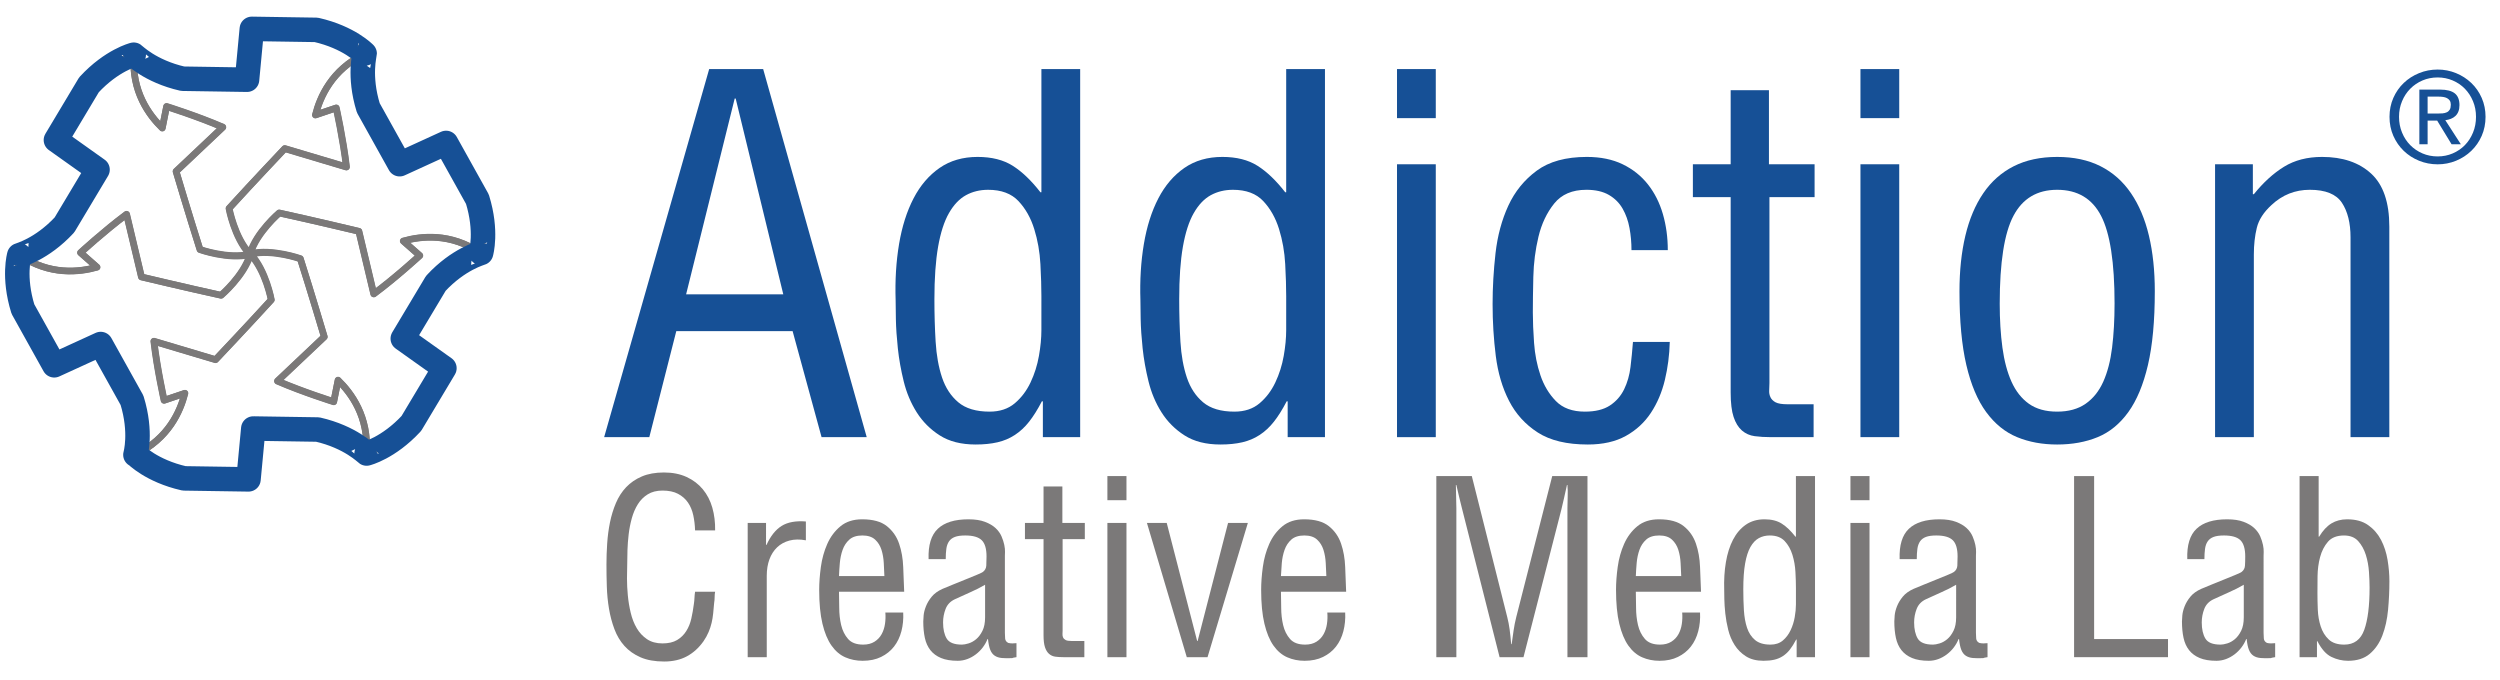
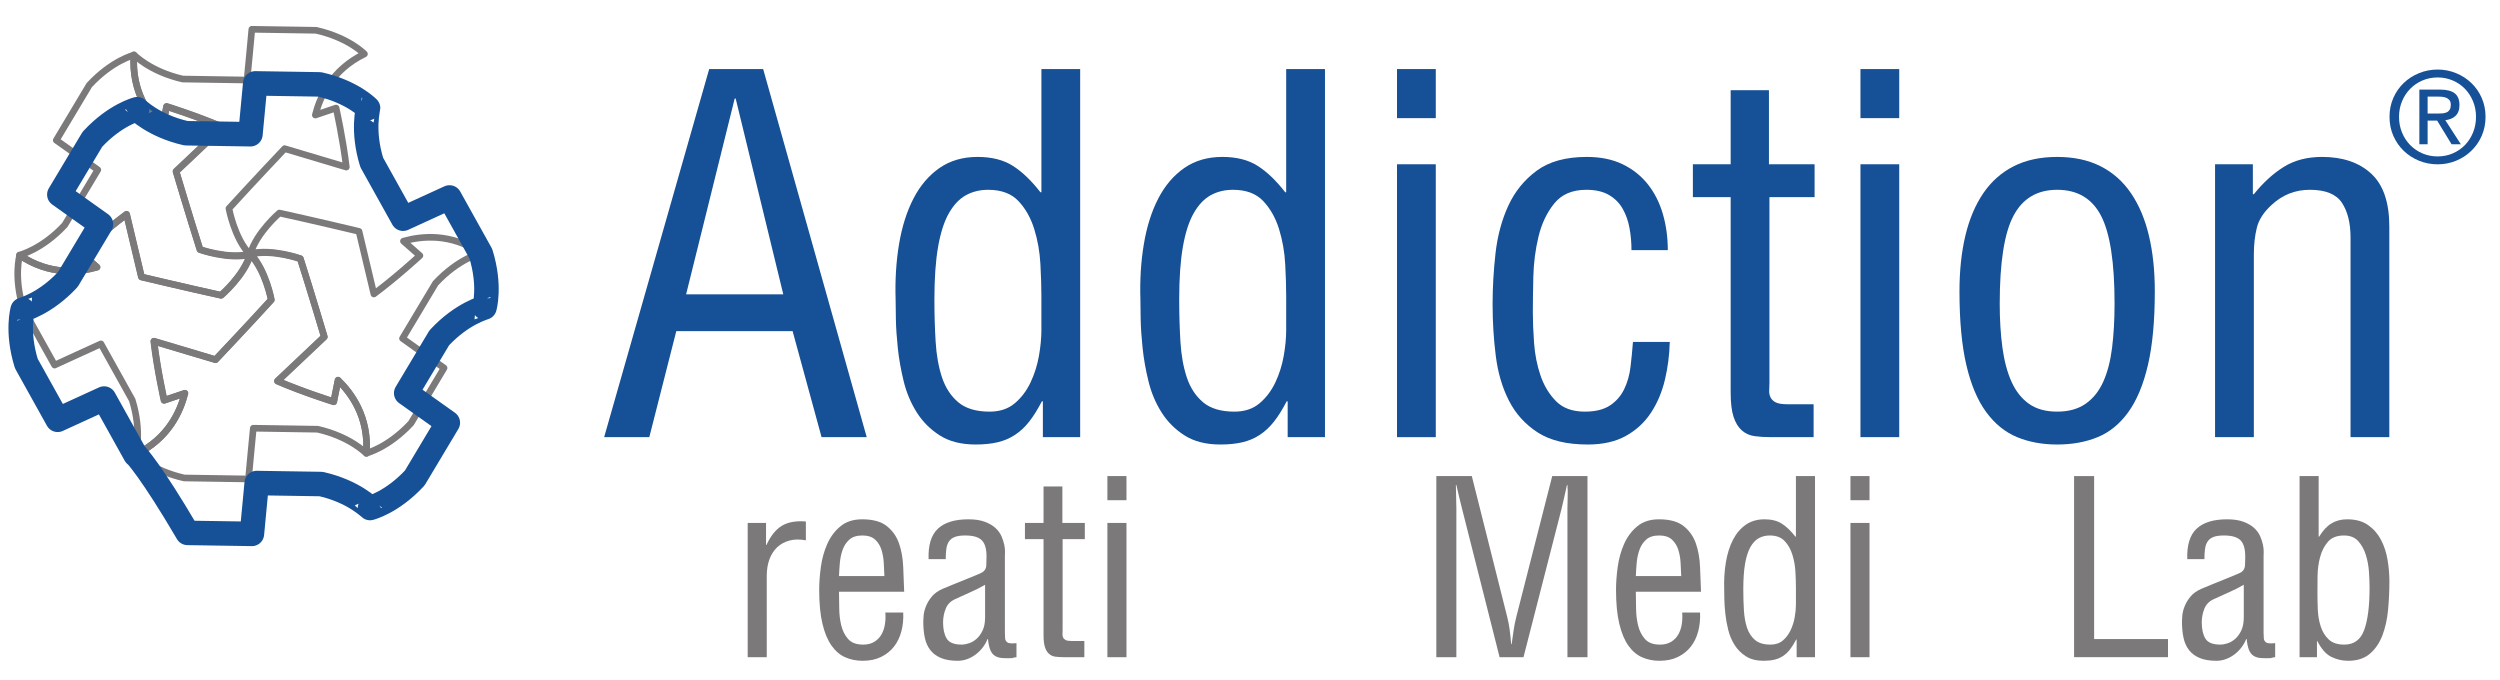
<svg xmlns="http://www.w3.org/2000/svg" viewBox="0 0 152 41.333" height="41.333" width="152" xml:space="preserve" id="svg2" version="1.1">
  <defs id="defs6" />
  <g transform="matrix(1.333,0,0,-1.333,0,41.333)" id="g10">
    <g transform="scale(0.1)" id="g12">
-       <path id="path14" style="fill:#7b7979;fill-opacity:1;fill-rule:nonzero;stroke:none" d="m 317.035,68.148 c -0.078,2.422 -0.351,4.734 -0.828,6.934 -0.477,2.203 -1.285,4.133 -2.422,5.781 -1.14,1.656 -2.644,2.973 -4.515,3.965 -1.872,0.992 -4.243,1.492 -7.106,1.492 -2.641,0 -4.883,-0.574 -6.719,-1.711 -1.832,-1.137 -3.34,-2.641 -4.511,-4.512 -1.176,-1.875 -2.094,-4.004 -2.754,-6.391 -0.66,-2.383 -1.141,-4.824 -1.434,-7.32 -0.293,-2.5 -0.476,-4.922 -0.551,-7.269 -0.074,-2.352 -0.109,-4.445 -0.109,-6.273 -0.074,-1.91 -0.109,-4.113 -0.109,-6.613 0,-2.496 0.128,-5.082 0.386,-7.762 0.254,-2.68 0.696,-5.324 1.321,-7.926 0.621,-2.609 1.539,-4.941 2.75,-6.996 1.214,-2.055 2.773,-3.727 4.683,-5.012 1.91,-1.285 4.258,-1.926 7.047,-1.926 2.719,0 4.938,0.516 6.664,1.539 1.727,1.031 3.121,2.391 4.184,4.078 1.066,1.688 1.836,3.598 2.312,5.726 0.481,2.129 0.864,4.332 1.156,6.609 0.149,0.949 0.243,1.887 0.278,2.805 0.035,0.918 0.129,1.852 0.277,2.809 h 9.141 c -0.149,-0.805 -0.223,-1.652 -0.223,-2.535 0,-0.879 -0.074,-1.723 -0.219,-2.527 -0.148,-1.691 -0.293,-3.285 -0.441,-4.793 -0.148,-1.508 -0.387,-2.957 -0.715,-4.348 -0.332,-1.399 -0.789,-2.793 -1.379,-4.184 -0.586,-1.399 -1.359,-2.797 -2.312,-4.188 -2.129,-3.012 -4.66,-5.305 -7.598,-6.883 -2.937,-1.578 -6.391,-2.367 -10.355,-2.367 -4.258,0 -7.852,0.641 -10.789,1.926 -2.938,1.285 -5.379,3.008 -7.325,5.176 -1.945,2.164 -3.468,4.719 -4.57,7.652 -1.102,2.941 -1.926,6.039 -2.477,9.309 -0.55,3.266 -0.882,6.625 -0.992,10.078 -0.113,3.445 -0.168,6.824 -0.168,10.129 0,3.082 0.11,6.277 0.332,9.582 0.223,3.301 0.641,6.492 1.266,9.578 0.625,3.082 1.523,6.023 2.699,8.809 1.176,2.789 2.735,5.215 4.68,7.27 1.945,2.059 4.332,3.688 7.16,4.898 2.824,1.211 6.184,1.816 10.074,1.816 3.895,0 7.324,-0.676 10.301,-2.035 2.973,-1.359 5.449,-3.234 7.43,-5.617 1.984,-2.387 3.433,-5.195 4.351,-8.422 0.918,-3.231 1.34,-6.684 1.27,-10.352 h -9.141" />
      <path id="path16" style="fill:#7b7979;fill-opacity:1;fill-rule:nonzero;stroke:none" d="m 349.398,61.539 h 0.223 c 1.836,4.039 4.129,6.918 6.883,8.648 2.754,1.723 6.441,2.398 11.066,2.035 v -8.59 c -2.789,0.512 -5.285,0.477 -7.488,-0.113 -2.203,-0.586 -4.074,-1.609 -5.617,-3.082 -1.539,-1.469 -2.715,-3.305 -3.524,-5.508 -0.804,-2.199 -1.211,-4.695 -1.211,-7.484 V 10.332 h -8.699 v 61.23 h 8.367 V 61.539" />
      <path id="path18" style="fill:#7b7979;fill-opacity:1;fill-rule:evenodd;stroke:none" d="m 403.379,47.336 c -0.074,1.762 -0.164,3.723 -0.274,5.887 -0.113,2.168 -0.46,4.191 -1.046,6.059 -0.59,1.871 -1.563,3.433 -2.918,4.68 -1.36,1.25 -3.286,1.875 -5.786,1.875 -2.566,0 -4.55,-0.625 -5.945,-1.875 -1.394,-1.246 -2.422,-2.809 -3.082,-4.68 -0.664,-1.867 -1.082,-3.871 -1.269,-6 -0.184,-2.129 -0.313,-4.109 -0.383,-5.945 z m 8.59,-16.633 c 0.148,-3.008 -0.129,-5.855 -0.824,-8.531 -0.7,-2.68 -1.821,-5.016 -3.36,-6.996 -1.543,-1.977 -3.504,-3.559 -5.89,-4.731 -2.391,-1.18 -5.196,-1.766 -8.426,-1.766 -2.864,0 -5.508,0.535 -7.93,1.598 -2.426,1.067 -4.516,2.844 -6.277,5.344 -1.762,2.496 -3.141,5.816 -4.133,9.965 -0.988,4.145 -1.484,9.301 -1.484,15.469 0,3.234 0.257,6.719 0.769,10.465 0.516,3.746 1.488,7.231 2.918,10.465 1.434,3.227 3.434,5.906 6.004,8.035 2.57,2.129 5.871,3.191 9.91,3.191 4.922,0 8.684,-1.043 11.289,-3.137 2.606,-2.09 4.461,-4.754 5.563,-7.984 1.101,-3.227 1.726,-6.793 1.871,-10.684 0.148,-3.891 0.293,-7.633 0.441,-11.23 h -29.734 c 0.07,-2.055 0.109,-4.477 0.109,-7.266 0,-2.793 0.293,-5.434 0.879,-7.93 0.59,-2.496 1.637,-4.609 3.141,-6.332 1.504,-1.73 3.8,-2.59 6.883,-2.59 2.058,0 3.781,0.441 5.175,1.32 1.395,0.883 2.481,2.019 3.25,3.418 0.77,1.391 1.285,2.953 1.543,4.676 0.254,1.73 0.313,3.473 0.164,5.23 h 8.149" />
      <path id="path20" style="fill:#7b7979;fill-opacity:1;fill-rule:evenodd;stroke:none" d="m 449.313,43.367 c -2.129,-1.25 -4.368,-2.383 -6.719,-3.41 -2.348,-1.031 -4.699,-2.098 -7.047,-3.195 -2.055,-0.957 -3.469,-2.422 -4.238,-4.402 -0.774,-1.984 -1.161,-4.039 -1.161,-6.168 0,-3.086 0.551,-5.543 1.653,-7.379 1.101,-1.836 3.414,-2.754 6.941,-2.754 0.805,0 1.817,0.184 3.028,0.551 1.21,0.367 2.367,1.008 3.468,1.926 1.102,0.918 2.055,2.188 2.864,3.801 0.808,1.613 1.211,3.672 1.211,6.164 z M 463.629,10.332 c -0.367,-0.074 -0.695,-0.129 -0.988,-0.168 -0.297,-0.031 -0.625,-0.125 -0.993,-0.273 -1.835,-0.07 -3.398,-0.051 -4.679,0.055 -1.285,0.113 -2.367,0.461 -3.25,1.047 -0.883,0.59 -1.563,1.469 -2.039,2.644 -0.477,1.172 -0.825,2.828 -1.047,4.957 h -0.219 c -0.512,-1.324 -1.23,-2.586 -2.148,-3.805 -0.918,-1.211 -1.981,-2.273 -3.192,-3.191 -1.211,-0.918 -2.515,-1.633 -3.91,-2.145 -1.394,-0.512 -2.828,-0.773 -4.297,-0.773 -3.082,0 -5.633,0.422 -7.652,1.266 -2.02,0.844 -3.637,2.039 -4.848,3.578 -1.211,1.547 -2.054,3.414 -2.531,5.617 -0.477,2.203 -0.715,4.703 -0.715,7.492 0,0.586 0.055,1.5 0.164,2.75 0.11,1.246 0.457,2.625 1.047,4.129 0.586,1.508 1.469,2.977 2.641,4.41 1.175,1.43 2.828,2.621 4.957,3.578 1.246,0.512 2.843,1.172 4.793,1.977 1.941,0.812 3.89,1.601 5.836,2.367 1.945,0.773 3.652,1.469 5.121,2.094 1.468,0.625 2.347,1.047 2.644,1.266 0.953,0.738 1.465,1.691 1.539,2.867 0.075,1.172 0.11,2.57 0.11,4.184 0,3.527 -0.731,6.004 -2.203,7.434 -1.465,1.43 -3.961,2.148 -7.489,2.148 -1.98,0 -3.558,-0.219 -4.734,-0.66 -1.176,-0.445 -2.074,-1.121 -2.699,-2.043 -0.621,-0.914 -1.028,-2.055 -1.211,-3.41 -0.184,-1.359 -0.274,-2.922 -0.274,-4.68 h -7.82 c -0.219,6.387 1.191,11.012 4.238,13.871 3.047,2.867 7.692,4.297 13.934,4.297 3.008,0 5.523,-0.383 7.543,-1.156 2.019,-0.769 3.637,-1.723 4.847,-2.859 1.211,-1.141 2.11,-2.391 2.696,-3.746 0.586,-1.355 1.012,-2.66 1.269,-3.91 0.254,-1.246 0.368,-2.328 0.328,-3.25 -0.035,-0.914 -0.054,-1.488 -0.054,-1.707 V 21.453 c 0,-0.805 0.039,-1.668 0.109,-2.586 0.074,-0.918 0.551,-1.598 1.434,-2.035 0.586,-0.148 1.211,-0.223 1.871,-0.223 0.66,0 1.285,0.035 1.871,0.109 V 10.332" />
      <path id="path22" style="fill:#7b7979;fill-opacity:1;fill-rule:nonzero;stroke:none" d="m 484.563,71.562 h 10.242 V 64.184 H 484.672 V 22.445 c 0,-0.512 -0.016,-1.043 -0.055,-1.594 -0.035,-0.555 0.055,-1.066 0.278,-1.547 0.218,-0.477 0.605,-0.859 1.156,-1.156 0.551,-0.293 1.449,-0.438 2.699,-0.438 h 5.836 V 10.332 h -9.582 c -1.32,0 -2.531,0.074 -3.633,0.219 -1.101,0.148 -2.055,0.574 -2.863,1.27 -0.809,0.695 -1.434,1.703 -1.871,3.027 -0.442,1.32 -0.664,3.156 -0.664,5.504 v 43.832 h -8.481 v 7.379 h 8.481 v 16.625 h 8.59 v -16.625" />
      <path id="path24" style="fill:#7b7979;fill-opacity:1;fill-rule:evenodd;stroke:none" d="m 505.098,81.914 v 11.012 h 8.699 V 81.914 Z m 0,-71.582 v 61.23 h 8.699 V 10.332 h -8.699" />
-       <path id="path26" style="fill:#7b7979;fill-opacity:1;fill-rule:nonzero;stroke:none" d="m 523.129,71.562 h 9.031 l 13.879,-53.852 h 0.219 l 13.879,53.852 h 9.027 L 550.773,10.332 h -9.468 l -18.176,61.23" />
-       <path id="path28" style="fill:#7b7979;fill-opacity:1;fill-rule:evenodd;stroke:none" d="m 604.965,47.336 c -0.07,1.762 -0.164,3.723 -0.274,5.887 -0.109,2.168 -0.457,4.191 -1.046,6.059 -0.586,1.871 -1.559,3.433 -2.918,4.68 -1.36,1.25 -3.286,1.875 -5.782,1.875 -2.57,0 -4.55,-0.625 -5.949,-1.875 -1.394,-1.246 -2.422,-2.809 -3.082,-4.68 -0.66,-1.867 -1.082,-3.871 -1.266,-6 -0.183,-2.129 -0.312,-4.109 -0.386,-5.945 z m 8.594,-16.633 c 0.144,-3.008 -0.129,-5.855 -0.829,-8.531 -0.695,-2.68 -1.816,-5.016 -3.359,-6.996 -1.539,-1.977 -3.504,-3.559 -5.891,-4.731 -2.386,-1.18 -5.195,-1.766 -8.425,-1.766 -2.864,0 -5.504,0.535 -7.93,1.598 -2.422,1.067 -4.516,2.844 -6.277,5.344 -1.762,2.496 -3.137,5.816 -4.129,9.965 -0.992,4.145 -1.489,9.301 -1.489,15.469 0,3.234 0.258,6.719 0.774,10.465 0.512,3.746 1.484,7.231 2.918,10.465 1.43,3.227 3.433,5.906 6,8.035 2.57,2.129 5.875,3.191 9.914,3.191 4.918,0 8.68,-1.043 11.289,-3.137 2.605,-2.09 4.461,-4.754 5.559,-7.984 1.101,-3.227 1.726,-6.793 1.875,-10.684 0.144,-3.891 0.293,-7.633 0.437,-11.23 h -29.734 c 0.074,-2.055 0.113,-4.477 0.113,-7.266 0,-2.793 0.293,-5.434 0.879,-7.93 0.586,-2.496 1.633,-4.609 3.137,-6.332 1.507,-1.73 3.8,-2.59 6.886,-2.59 2.055,0 3.782,0.441 5.176,1.32 1.395,0.883 2.477,2.019 3.246,3.418 0.774,1.391 1.285,2.953 1.543,4.676 0.258,1.73 0.313,3.473 0.164,5.23 h 8.153" />
      <path id="path30" style="fill:#7b7979;fill-opacity:1;fill-rule:nonzero;stroke:none" d="M 707.992,92.926 H 724.07 V 10.332 h -9.14 v 68.059 c 0,1.762 0.035,3.504 0.109,5.227 0.074,1.73 0.039,3.473 -0.109,5.231 h -0.223 c -0.512,-2.422 -0.973,-4.477 -1.375,-6.168 -0.402,-1.684 -0.789,-3.34 -1.156,-4.949 L 694.887,10.332 h -10.903 l -17.293,68.387 c -0.367,1.469 -0.734,2.957 -1.101,4.461 -0.367,1.504 -0.805,3.398 -1.32,5.668 h -0.223 c 0,-1.758 0.039,-3.539 0.113,-5.336 0.07,-1.801 0.11,-3.582 0.11,-5.344 V 10.332 h -9.141 v 82.594 h 16.187 L 687.504,28.5 c 0.445,-1.758 0.793,-3.578 1.051,-5.449 0.254,-1.871 0.492,-4.129 0.715,-6.769 h 0.222 c 0.293,2.125 0.586,4.203 0.879,6.219 0.293,2.023 0.695,4.059 1.211,6.113 l 16.41,64.312" />
      <path id="path32" style="fill:#7b7979;fill-opacity:1;fill-rule:evenodd;stroke:none" d="m 766.828,47.336 c -0.074,1.762 -0.168,3.723 -0.277,5.887 -0.11,2.168 -0.457,4.191 -1.043,6.059 -0.59,1.871 -1.563,3.433 -2.922,4.68 -1.356,1.25 -3.285,1.875 -5.781,1.875 -2.567,0 -4.555,-0.625 -5.946,-1.875 -1.394,-1.246 -2.421,-2.809 -3.086,-4.68 -0.66,-1.867 -1.082,-3.871 -1.265,-6 -0.184,-2.129 -0.313,-4.109 -0.383,-5.945 z m 8.586,-16.633 c 0.152,-3.008 -0.125,-5.855 -0.824,-8.531 -0.695,-2.68 -1.817,-5.016 -3.36,-6.996 -1.539,-1.977 -3.503,-3.559 -5.89,-4.731 -2.387,-1.18 -5.195,-1.766 -8.426,-1.766 -2.863,0 -5.504,0.535 -7.93,1.598 -2.421,1.067 -4.511,2.844 -6.277,5.344 -1.762,2.496 -3.137,5.816 -4.129,9.965 -0.988,4.145 -1.488,9.301 -1.488,15.469 0,3.234 0.258,6.719 0.773,10.465 0.516,3.746 1.485,7.231 2.918,10.465 1.43,3.227 3.434,5.906 6,8.035 2.574,2.129 5.875,3.191 9.914,3.191 4.918,0 8.68,-1.043 11.289,-3.137 2.606,-2.09 4.461,-4.754 5.563,-7.984 1.101,-3.227 1.726,-6.793 1.867,-10.684 0.152,-3.891 0.297,-7.633 0.445,-11.23 h -29.734 c 0.07,-2.055 0.109,-4.477 0.109,-7.266 0,-2.793 0.293,-5.434 0.879,-7.93 0.586,-2.496 1.633,-4.609 3.141,-6.332 1.504,-1.73 3.797,-2.59 6.879,-2.59 2.058,0 3.785,0.441 5.18,1.32 1.394,0.883 2.476,2.019 3.246,3.418 0.773,1.391 1.285,2.953 1.543,4.676 0.257,1.73 0.312,3.473 0.168,5.23 h 8.144" />
      <path id="path34" style="fill:#7b7979;fill-opacity:1;fill-rule:evenodd;stroke:none" d="m 819.148,41.938 c 0,2.055 -0.074,4.461 -0.222,7.211 -0.145,2.758 -0.606,5.379 -1.383,7.879 -0.773,2.496 -1.953,4.582 -3.539,6.274 -1.586,1.691 -3.856,2.535 -6.805,2.535 -1.844,0 -3.504,-0.406 -4.98,-1.211 -1.473,-0.805 -2.746,-2.148 -3.817,-4.019 -1.066,-1.875 -1.879,-4.391 -2.433,-7.543 -0.555,-3.16 -0.828,-7.086 -0.828,-11.781 0,-3.309 0.093,-6.481 0.273,-9.527 0.188,-3.047 0.664,-5.731 1.441,-8.043 0.774,-2.309 1.993,-4.164 3.653,-5.562 1.66,-1.391 4,-2.09 7.023,-2.09 2.285,0 4.168,0.625 5.645,1.871 1.472,1.25 2.652,2.809 3.539,4.684 0.883,1.871 1.512,3.852 1.879,5.945 0.371,2.09 0.554,4.019 0.554,5.781 z m 0,50.988 h 8.704 V 10.332 h -8.375 v 8.035 h -0.219 c -0.953,-1.828 -1.91,-3.352 -2.863,-4.57 -0.954,-1.211 -2.02,-2.199 -3.192,-2.969 -1.176,-0.769 -2.48,-1.32 -3.91,-1.652 -1.434,-0.328 -3.066,-0.496 -4.902,-0.496 -3.231,0 -5.911,0.68 -8.039,2.039 -2.129,1.355 -3.856,3.078 -5.176,5.176 -1.321,2.094 -2.297,4.402 -2.918,6.938 -0.625,2.535 -1.067,5.012 -1.324,7.434 -0.254,2.426 -0.403,4.609 -0.438,6.551 -0.039,1.949 -0.058,3.359 -0.058,4.238 -0.145,4.484 0.109,8.68 0.773,12.613 0.66,3.926 1.746,7.34 3.25,10.238 1.504,2.898 3.449,5.176 5.832,6.832 2.391,1.648 5.234,2.473 8.535,2.473 3.16,0 5.785,-0.656 7.879,-1.98 2.09,-1.324 4.164,-3.305 6.219,-5.949 h 0.222 v 27.645" />
      <path id="path36" style="fill:#7b7979;fill-opacity:1;fill-rule:evenodd;stroke:none" d="m 844.016,81.914 v 11.012 h 8.699 V 81.914 Z m 0,-71.582 v 61.23 h 8.699 V 10.332 h -8.699" />
-       <path id="path38" style="fill:#7b7979;fill-opacity:1;fill-rule:evenodd;stroke:none" d="m 892.223,43.367 c -2.129,-1.25 -4.368,-2.383 -6.719,-3.41 -2.348,-1.031 -4.699,-2.098 -7.047,-3.195 -2.059,-0.957 -3.469,-2.422 -4.238,-4.402 -0.774,-1.984 -1.16,-4.039 -1.16,-6.168 0,-3.086 0.554,-5.543 1.652,-7.379 1.102,-1.836 3.414,-2.754 6.937,-2.754 0.809,0 1.821,0.184 3.032,0.551 1.211,0.367 2.367,1.008 3.468,1.926 1.102,0.918 2.055,2.188 2.864,3.801 0.808,1.613 1.211,3.672 1.211,6.164 z M 906.539,10.332 c -0.367,-0.074 -0.695,-0.129 -0.992,-0.168 -0.293,-0.031 -0.621,-0.125 -0.988,-0.273 -1.836,-0.07 -3.395,-0.051 -4.684,0.055 -1.281,0.113 -2.367,0.461 -3.25,1.047 -0.879,0.59 -1.559,1.469 -2.035,2.644 -0.477,1.172 -0.824,2.828 -1.043,4.957 h -0.223 c -0.511,-1.324 -1.23,-2.586 -2.148,-3.805 -0.918,-1.211 -1.985,-2.273 -3.196,-3.191 -1.21,-0.918 -2.511,-1.633 -3.906,-2.145 -1.398,-0.512 -2.828,-0.773 -4.297,-0.773 -3.082,0 -5.632,0.422 -7.652,1.266 -2.02,0.844 -3.637,2.039 -4.848,3.578 -1.211,1.547 -2.054,3.414 -2.531,5.617 -0.476,2.203 -0.719,4.703 -0.719,7.492 0,0.586 0.059,1.5 0.168,2.75 0.11,1.246 0.457,2.625 1.043,4.129 0.59,1.508 1.473,2.977 2.645,4.41 1.176,1.43 2.828,2.621 4.957,3.578 1.246,0.512 2.844,1.172 4.789,1.977 1.945,0.812 3.894,1.601 5.84,2.367 1.945,0.773 3.652,1.469 5.121,2.094 1.469,0.625 2.348,1.047 2.64,1.266 0.958,0.738 1.469,1.691 1.543,2.867 0.075,1.172 0.11,2.57 0.11,4.184 0,3.527 -0.735,6.004 -2.199,7.434 -1.473,1.43 -3.965,2.148 -7.493,2.148 -1.98,0 -3.558,-0.219 -4.734,-0.66 -1.176,-0.445 -2.074,-1.121 -2.699,-2.043 -0.621,-0.914 -1.028,-2.055 -1.211,-3.41 -0.184,-1.359 -0.277,-2.922 -0.277,-4.68 h -7.817 c -0.223,6.387 1.192,11.012 4.238,13.871 3.047,2.867 7.692,4.297 13.934,4.297 3.008,0 5.523,-0.383 7.543,-1.156 2.02,-0.769 3.633,-1.723 4.848,-2.859 1.211,-1.141 2.109,-2.391 2.695,-3.746 0.586,-1.355 1.012,-2.66 1.266,-3.91 0.257,-1.246 0.371,-2.328 0.332,-3.25 -0.036,-0.914 -0.055,-1.488 -0.055,-1.707 V 21.453 c 0,-0.805 0.035,-1.668 0.109,-2.586 0.075,-0.918 0.551,-1.598 1.43,-2.035 0.59,-0.148 1.215,-0.223 1.875,-0.223 0.66,0 1.285,0.035 1.871,0.109 V 10.332" />
      <path id="path40" style="fill:#7b7979;fill-opacity:1;fill-rule:nonzero;stroke:none" d="m 946.02,10.332 v 82.594 h 9.14 v -74.332 h 33.699 V 10.332 H 946.02" />
      <path id="path42" style="fill:#7b7979;fill-opacity:1;fill-rule:evenodd;stroke:none" d="m 1023.42,43.367 c -2.13,-1.25 -4.37,-2.383 -6.72,-3.41 -2.35,-1.031 -4.7,-2.098 -7.05,-3.195 -2.06,-0.957 -3.47,-2.422 -4.24,-4.402 -0.77,-1.984 -1.16,-4.039 -1.16,-6.168 0,-3.086 0.55,-5.543 1.66,-7.379 1.1,-1.836 3.41,-2.754 6.93,-2.754 0.81,0 1.82,0.184 3.03,0.551 1.21,0.367 2.37,1.008 3.47,1.926 1.1,0.918 2.06,2.188 2.87,3.801 0.8,1.613 1.21,3.672 1.21,6.164 z m 14.31,-33.035 c -0.36,-0.074 -0.69,-0.129 -0.99,-0.168 -0.29,-0.031 -0.62,-0.125 -0.99,-0.273 -1.83,-0.07 -3.39,-0.051 -4.68,0.055 -1.28,0.113 -2.37,0.461 -3.25,1.047 -0.88,0.59 -1.56,1.469 -2.03,2.644 -0.49,1.172 -0.83,2.828 -1.05,4.957 h -0.22 c -0.52,-1.324 -1.23,-2.586 -2.15,-3.805 -0.92,-1.211 -1.98,-2.273 -3.19,-3.191 -1.22,-0.918 -2.52,-1.633 -3.91,-2.145 -1.4,-0.512 -2.83,-0.773 -4.3,-0.773 -3.08,0 -5.63,0.422 -7.65,1.266 -2.02,0.844 -3.636,2.039 -4.847,3.578 -1.211,1.547 -2.055,3.414 -2.535,5.617 -0.477,2.203 -0.715,4.703 -0.715,7.492 0,0.586 0.054,1.5 0.168,2.75 0.109,1.246 0.457,2.625 1.043,4.129 0.589,1.508 1.468,2.977 2.644,4.41 1.172,1.43 2.822,2.621 4.962,3.578 1.24,0.512 2.84,1.172 4.78,1.977 1.95,0.812 3.89,1.601 5.84,2.367 1.95,0.773 3.65,1.469 5.12,2.094 1.47,0.625 2.35,1.047 2.65,1.266 0.95,0.738 1.46,1.691 1.53,2.867 0.08,1.172 0.12,2.57 0.12,4.184 0,3.527 -0.74,6.004 -2.2,7.434 -1.47,1.43 -3.97,2.148 -7.49,2.148 -1.99,0 -3.57,-0.219 -4.74,-0.66 -1.17,-0.445 -2.07,-1.121 -2.7,-2.043 -0.62,-0.914 -1.03,-2.055 -1.21,-3.41 -0.18,-1.359 -0.28,-2.922 -0.28,-4.68 h -7.815 c -0.219,6.387 1.195,11.012 4.245,13.871 3.04,2.867 7.68,4.297 13.93,4.297 3.01,0 5.52,-0.383 7.54,-1.156 2.02,-0.769 3.64,-1.723 4.85,-2.859 1.21,-1.141 2.11,-2.391 2.7,-3.746 0.58,-1.355 1,-2.66 1.26,-3.91 0.26,-1.246 0.37,-2.328 0.33,-3.25 -0.04,-0.914 -0.05,-1.488 -0.05,-1.707 V 21.453 c 0,-0.805 0.03,-1.668 0.11,-2.586 0.07,-0.918 0.55,-1.598 1.43,-2.035 0.58,-0.148 1.21,-0.223 1.87,-0.223 0.66,0 1.29,0.035 1.87,0.109 V 10.332" />
      <path id="path44" style="fill:#7b7979;fill-opacity:1;fill-rule:evenodd;stroke:none" d="m 1057.02,39.406 c 0,-2.203 0.05,-4.664 0.16,-7.379 0.11,-2.715 0.55,-5.269 1.32,-7.652 0.77,-2.387 1.98,-4.371 3.64,-5.945 1.65,-1.586 4.02,-2.371 7.1,-2.371 4.48,0 7.53,2.258 9.14,6.773 1.62,4.512 2.42,10.918 2.42,19.215 0,1.98 -0.09,4.351 -0.27,7.101 -0.19,2.758 -0.66,5.363 -1.43,7.82 -0.78,2.461 -1.93,4.555 -3.47,6.277 -1.54,1.723 -3.71,2.59 -6.5,2.59 -3.23,0 -5.67,-0.957 -7.33,-2.867 -1.64,-1.906 -2.84,-4.238 -3.57,-6.992 -0.74,-2.754 -1.12,-5.649 -1.16,-8.695 -0.03,-3.047 -0.05,-5.676 -0.05,-7.875 z M 1056.8,10.332 h -7.93 v 82.594 h 8.7 V 65.281 h 0.22 c 1.69,2.797 3.56,4.812 5.61,6.062 2.06,1.242 4.44,1.867 7.16,1.867 3.89,0 7.09,-0.875 9.58,-2.641 2.5,-1.762 4.46,-4.023 5.9,-6.773 1.42,-2.75 2.42,-5.797 2.97,-9.141 0.55,-3.336 0.83,-6.59 0.83,-9.742 0,-4.332 -0.21,-8.664 -0.61,-12.996 -0.41,-4.336 -1.27,-8.223 -2.59,-11.676 -1.32,-3.449 -3.23,-6.238 -5.73,-8.367 -2.49,-2.129 -5.8,-3.195 -9.91,-3.195 -2.64,0 -5.18,0.586 -7.6,1.766 -2.42,1.172 -4.55,3.559 -6.38,7.156 h -0.22 V 10.332" />
      <path id="path46" style="fill:#165096;fill-opacity:1;fill-rule:evenodd;stroke:none" d="m 1111.79,258.285 c 0.8,0 1.56,0.028 2.29,0.082 0.72,0.063 1.37,0.223 1.94,0.492 0.57,0.262 1.02,0.672 1.35,1.223 0.32,0.559 0.48,1.309 0.48,2.262 0,0.761 -0.16,1.383 -0.48,1.859 -0.33,0.477 -0.75,0.844 -1.26,1.113 -0.52,0.27 -1.1,0.45 -1.75,0.543 -0.65,0.098 -1.29,0.141 -1.94,0.141 h -5.15 v -7.715 z m -4.52,-14.012 h -3.77 v 24.93 h 9.49 c 2.97,0 5.19,-0.562 6.64,-1.683 1.44,-1.129 2.17,-2.926 2.17,-5.407 0,-1.101 -0.17,-2.066 -0.49,-2.886 -0.32,-0.821 -0.78,-1.508 -1.37,-2.059 -0.59,-0.551 -1.28,-0.98 -2.06,-1.285 -0.78,-0.305 -1.63,-0.516 -2.54,-0.629 l 7.09,-10.981 h -4.23 l -6.58,10.809 h -4.35 z m -13.04,12.524 c 0,-2.594 0.46,-4.996 1.38,-7.207 0.91,-2.207 2.16,-4.117 3.75,-5.719 1.58,-1.598 3.43,-2.855 5.57,-3.773 2.13,-0.914 4.44,-1.371 6.92,-1.371 2.44,0 4.72,0.457 6.86,1.371 2.13,0.918 3.99,2.175 5.55,3.773 1.56,1.602 2.8,3.512 3.71,5.719 0.92,2.211 1.37,4.613 1.37,7.207 0,2.555 -0.45,4.926 -1.37,7.117 -0.91,2.195 -2.15,4.09 -3.71,5.691 -1.56,1.602 -3.42,2.86 -5.55,3.774 -2.14,0.918 -4.42,1.371 -6.86,1.371 -2.48,0 -4.79,-0.453 -6.92,-1.371 -2.14,-0.914 -3.99,-2.172 -5.57,-3.774 -1.59,-1.601 -2.84,-3.496 -3.75,-5.691 -0.92,-2.191 -1.38,-4.562 -1.38,-7.117 z m 17.62,-21.672 c -2.98,0 -5.8,0.543 -8.47,1.629 -2.67,1.09 -5,2.59 -7,4.519 -2,1.926 -3.58,4.211 -4.75,6.86 -1.16,2.652 -1.74,5.539 -1.74,8.664 0,3.086 0.58,5.957 1.74,8.609 1.17,2.645 2.75,4.926 4.75,6.828 2,1.907 4.33,3.407 7,4.489 2.67,1.09 5.49,1.632 8.47,1.632 2.94,0 5.72,-0.542 8.38,-1.632 2.65,-1.082 4.97,-2.582 6.97,-4.489 2,-1.902 3.59,-4.183 4.75,-6.828 1.16,-2.652 1.74,-5.523 1.74,-8.609 0,-3.125 -0.58,-6.012 -1.74,-8.664 -1.16,-2.649 -2.75,-4.934 -4.75,-6.86 -2,-1.929 -4.32,-3.429 -6.97,-4.519 -2.66,-1.086 -5.44,-1.629 -8.38,-1.629" />
-       <path id="path48" style="fill:none;stroke:#7b7979;stroke-width:3.028;stroke-linecap:butt;stroke-linejoin:round;stroke-miterlimit:3.864;stroke-dasharray:none;stroke-opacity:1" d="m 166.34,285.531 c -15.004,-7.281 -20.352,-19.742 -22.402,-27.859 l 9.468,3.195 c 0,0 3.199,-14.262 4.664,-26.922 0,0 -15.062,4.532 -28.129,8.395 0,0 -14.472,-15.27 -25.406,-27.27 0,0 2.43,-13.23 9.414,-20.672 2.953,9.774 13.356,18.571 13.356,18.571 15.859,-3.469 36.32,-8.364 36.32,-8.364 3.188,-13.246 6.793,-28.558 6.793,-28.558 10.234,7.601 20.988,17.504 20.988,17.504 l -7.504,6.601 c 8.059,2.286 21.524,3.879 35.332,-5.468 0,0 2.864,9.816 -1.668,24.48 l -14.261,25.617 -10.567,-4.855 -10.578,-4.817 -14.265,25.61 c -4.532,14.664 -1.555,24.812 -1.555,24.812 z" />
      <path id="path50" style="fill:none;stroke:#7b7979;stroke-width:3.028;stroke-linecap:butt;stroke-linejoin:round;stroke-miterlimit:3.864;stroke-dasharray:none;stroke-opacity:1" d="m 61.09,285.086 c -1.195,-16.633 6.922,-27.492 12.93,-33.328 l 1.961,9.797 c 0,0 13.957,-4.364 25.657,-9.426 0,0 -11.457,-10.781 -21.34,-20.16 0,0 5.992,-20.172 10.918,-35.637 0,0 12.672,-4.512 22.609,-2.184 -6.984,7.446 -9.406,20.852 -9.406,20.852 10.934,11.996 25.406,27.27 25.406,27.27 13.067,-3.864 28.129,-8.399 28.129,-8.399 -1.465,12.668 -4.664,26.93 -4.664,26.93 l -9.469,-3.199 c 2.051,8.121 7.399,20.582 22.403,27.863 0,0 -7.075,7.39 -22.039,10.793 l -29.317,0.457 -1.078,-11.574 -1.113,-11.567 -29.317,0.453 c -14.965,3.403 -22.27,11.059 -22.27,11.059 z" />
      <path id="path52" style="fill:none;stroke:#7b7979;stroke-width:3.028;stroke-linecap:butt;stroke-linejoin:round;stroke-miterlimit:3.864;stroke-dasharray:none;stroke-opacity:1" d="M 8.852,193.719 C 22.66,184.367 36.125,185.969 44.184,188.25 l -7.504,6.598 c 0,0 10.754,9.902 20.988,17.504 0,0 3.609,-15.313 6.793,-28.559 0,0 20.465,-4.895 36.32,-8.363 0,0 10.242,8.715 13.199,18.484 -9.941,-2.32 -22.765,2.281 -22.765,2.281 -4.922,15.469 -10.914,35.637 -10.914,35.637 9.879,9.383 21.34,20.16 21.34,20.16 -11.704,5.063 -25.657,9.422 -25.657,9.422 l -1.961,-9.793 c -6.012,5.836 -14.129,16.695 -12.93,33.332 0,0 -9.941,-2.433 -20.375,-13.695 l -15.051,-25.156 9.484,-6.723 9.465,-6.746 -15.051,-25.156 C 19.133,196.215 8.852,193.719 8.852,193.719 Z" />
      <path id="path54" style="fill:none;stroke:#7b7979;stroke-width:3.028;stroke-linecap:butt;stroke-linejoin:round;stroke-miterlimit:3.864;stroke-dasharray:none;stroke-opacity:1" d="m 61.867,102.797 c 15.004,7.281 20.352,19.742 22.398,27.867 l -9.465,-3.203 c 0,0 -3.199,14.262 -4.664,26.93 0,0 15.062,-4.532 28.129,-8.399 0,0 14.472,15.274 25.406,27.27 0,0 -2.43,13.226 -9.414,20.676 -2.957,-9.774 -13.356,-18.571 -13.356,-18.571 -15.859,3.465 -36.324,8.36 -36.324,8.36 -3.184,13.246 -6.789,28.558 -6.789,28.558 -10.234,-7.601 -20.988,-17.504 -20.988,-17.504 l 7.5,-6.597 c -8.059,-2.286 -21.523,-3.887 -35.332,5.468 0,0 -2.863,-9.824 1.672,-24.488 l 14.266,-25.609 10.559,4.847 10.578,4.825 14.266,-25.614 c 4.535,-14.664 1.559,-24.816 1.559,-24.816 z" />
      <path id="path56" style="fill:none;stroke:#7b7979;stroke-width:3.028;stroke-linecap:butt;stroke-linejoin:round;stroke-miterlimit:3.864;stroke-dasharray:none;stroke-opacity:1" d="m 167.117,103.246 c 1.196,16.637 -6.922,27.496 -12.929,33.332 l -1.961,-9.797 c 0,0 -13.957,4.36 -25.657,9.426 0,0 11.457,10.777 21.336,20.16 0,0 -5.988,20.164 -10.914,35.633 0,0 -12.672,4.508 -22.613,2.184 6.984,-7.446 9.406,-20.856 9.406,-20.856 -10.93,-11.996 -25.402,-27.269 -25.402,-27.269 -13.066,3.867 -28.129,8.398 -28.129,8.398 1.465,-12.66 4.664,-26.922 4.664,-26.922 l 9.465,3.199 c -2.047,-8.121 -7.394,-20.582 -22.398,-27.863 0,0 7.074,-7.394 22.039,-10.801 l 29.317,-0.453 1.078,11.571 1.113,11.574 29.317,-0.457 c 14.965,-3.407 22.269,-11.059 22.269,-11.059 z" />
      <path id="path58" style="fill:none;stroke:#7b7979;stroke-width:3.028;stroke-linecap:butt;stroke-linejoin:round;stroke-miterlimit:3.864;stroke-dasharray:none;stroke-opacity:1" d="m 219.355,194.613 c -13.808,9.356 -27.273,7.754 -35.332,5.469 l 7.504,-6.598 c 0,0 -10.754,-9.898 -20.992,-17.504 0,0 -3.605,15.313 -6.789,28.559 0,0 -20.465,4.895 -36.32,8.367 0,0 -10.242,-8.722 -13.199,-18.488 9.937,2.324 22.761,-2.285 22.761,-2.285 4.926,-15.461 10.918,-35.633 10.918,-35.633 -9.879,-9.383 -21.34,-20.164 -21.34,-20.164 11.704,-5.055 25.657,-9.418 25.657,-9.418 l 1.961,9.797 c 6.011,-5.836 14.129,-16.695 12.933,-33.332 0,0 9.938,2.433 20.371,13.687 l 15.051,25.16 -9.484,6.719 -9.465,6.754 15.051,25.156 c 10.433,11.258 20.714,13.754 20.714,13.754 z" />
-       <path id="path60" style="fill:none;stroke:#165096;stroke-width:11.173;stroke-linecap:butt;stroke-linejoin:round;stroke-miterlimit:3.864;stroke-dasharray:none;stroke-opacity:1" d="m 61.77,102.633 c 0,0 2.984,10.172 -1.559,24.863 l -14.289,25.66 -21.18,-9.695 -14.289,25.66 c -4.543,14.688 -1.672,24.531 -1.672,24.531 -0.121,0.063 10.18,2.567 20.629,13.848 l 15.078,25.199 -18.98,13.496 15.078,25.207 c 10.453,11.278 20.41,13.715 20.41,13.715 -0.004,0.133 7.312,-7.535 22.309,-10.945 l 29.367,-0.457 2.195,23.191 29.371,-0.457 c 14.992,-3.41 22.082,-10.82 22.082,-10.82 0.118,0.07 -2.867,-10.098 1.676,-24.789 l 14.289,-25.66 21.18,9.695 14.289,-25.66 c 4.539,-14.692 1.672,-24.531 1.672,-24.531 0.121,-0.071 -10.18,-2.571 -20.633,-13.848 l -15.078,-25.207 18.984,-13.496 -15.078,-25.203 c -10.453,-11.274 -20.41,-13.711 -20.41,-13.711 0,-0.137 -7.313,7.527 -22.309,10.941 l -29.367,0.457 -2.195,-23.187 -29.371,0.453 C 68.977,95.297 61.887,102.703 61.887,102.703 Z" />
+       <path id="path60" style="fill:none;stroke:#165096;stroke-width:11.173;stroke-linecap:butt;stroke-linejoin:round;stroke-miterlimit:3.864;stroke-dasharray:none;stroke-opacity:1" d="m 61.77,102.633 l -14.289,25.66 -21.18,-9.695 -14.289,25.66 c -4.543,14.688 -1.672,24.531 -1.672,24.531 -0.121,0.063 10.18,2.567 20.629,13.848 l 15.078,25.199 -18.98,13.496 15.078,25.207 c 10.453,11.278 20.41,13.715 20.41,13.715 -0.004,0.133 7.312,-7.535 22.309,-10.945 l 29.367,-0.457 2.195,23.191 29.371,-0.457 c 14.992,-3.41 22.082,-10.82 22.082,-10.82 0.118,0.07 -2.867,-10.098 1.676,-24.789 l 14.289,-25.66 21.18,9.695 14.289,-25.66 c 4.539,-14.692 1.672,-24.531 1.672,-24.531 0.121,-0.071 -10.18,-2.571 -20.633,-13.848 l -15.078,-25.207 18.984,-13.496 -15.078,-25.203 c -10.453,-11.274 -20.41,-13.711 -20.41,-13.711 0,-0.137 -7.313,7.527 -22.309,10.941 l -29.367,0.457 -2.195,-23.187 -29.371,0.453 C 68.977,95.297 61.887,102.703 61.887,102.703 Z" />
      <path id="path62" style="fill:#165096;fill-opacity:1;fill-rule:evenodd;stroke:none" d="m 335.551,265.141 h -0.446 l -22.16,-89.317 h 44.325 z m -12.086,13.433 h 24.625 l 47.234,-167.89 H 374.73 l -13.21,48.355 h -53.055 l -12.309,-48.355 h -20.597 l 47.906,167.89" />
      <path id="path64" style="fill:#165096;fill-opacity:1;fill-rule:evenodd;stroke:none" d="m 474.996,174.93 c 0,4.175 -0.148,9.062 -0.449,14.66 -0.301,5.601 -1.238,10.933 -2.813,16.004 -1.574,5.074 -3.972,9.328 -7.195,12.761 -3.226,3.434 -7.836,5.153 -13.832,5.153 -3.75,0 -7.121,-0.82 -10.117,-2.461 -3,-1.649 -5.586,-4.367 -7.762,-8.176 -2.176,-3.805 -3.824,-8.918 -4.949,-15.332 -1.121,-6.414 -1.684,-14.398 -1.684,-23.949 0,-6.719 0.184,-13.176 0.559,-19.367 0.375,-6.192 1.351,-11.641 2.926,-16.34 1.574,-4.699 4.05,-8.469 7.422,-11.305 3.371,-2.832 8.132,-4.254 14.281,-4.254 4.644,0 8.469,1.27 11.469,3.809 3,2.535 5.398,5.707 7.195,9.512 1.801,3.804 3.074,7.832 3.824,12.089 0.75,4.254 1.125,8.168 1.125,11.75 z m 0,103.644 h 17.684 v -167.89 h -17.012 v 16.343 h -0.449 c -1.942,-3.73 -3.879,-6.828 -5.821,-9.289 -1.937,-2.465 -4.101,-4.476 -6.492,-6.043 -2.386,-1.57 -5.035,-2.691 -7.945,-3.359 -2.91,-0.676 -6.231,-1.008 -9.961,-1.008 -6.566,0 -12.016,1.379 -16.344,4.141 -4.328,2.758 -7.832,6.269 -10.523,10.523 -2.684,4.254 -4.66,8.949 -5.93,14.102 -1.269,5.148 -2.164,10.187 -2.687,15.109 -0.524,4.926 -0.821,9.363 -0.895,13.32 -0.074,3.954 -0.113,6.825 -0.113,8.618 -0.297,9.101 0.226,17.644 1.566,25.629 1.344,7.984 3.547,14.921 6.606,20.82 3.058,5.894 7.015,10.519 11.863,13.879 4.852,3.359 10.637,5.031 17.352,5.031 6.414,0 11.75,-1.344 16.003,-4.027 4.254,-2.684 8.469,-6.715 12.649,-12.086 h 0.449 v 56.187" />
      <path id="path66" style="fill:#165096;fill-opacity:1;fill-rule:evenodd;stroke:none" d="m 586.652,174.93 c 0,4.175 -0.148,9.062 -0.449,14.66 -0.301,5.601 -1.238,10.933 -2.812,16.004 -1.575,5.074 -3.973,9.328 -7.196,12.761 -3.222,3.434 -7.832,5.153 -13.832,5.153 -3.746,0 -7.121,-0.82 -10.121,-2.461 -2.996,-1.649 -5.582,-4.367 -7.758,-8.176 -2.175,-3.805 -3.824,-8.918 -4.949,-15.332 -1.121,-6.414 -1.683,-14.398 -1.683,-23.949 0,-6.719 0.187,-13.176 0.558,-19.367 0.375,-6.192 1.352,-11.641 2.926,-16.34 1.574,-4.699 4.051,-8.469 7.422,-11.305 3.375,-2.832 8.133,-4.254 14.281,-4.254 4.649,0 8.469,1.27 11.469,3.809 3,2.535 5.398,5.707 7.195,9.512 1.801,3.804 3.074,7.832 3.824,12.089 0.75,4.254 1.125,8.168 1.125,11.75 z m 0,103.644 h 17.684 v -167.89 h -17.012 v 16.343 h -0.449 c -1.937,-3.73 -3.879,-6.828 -5.82,-9.289 -1.938,-2.465 -4.102,-4.476 -6.492,-6.043 -2.387,-1.57 -5.036,-2.691 -7.946,-3.359 -2.91,-0.676 -6.23,-1.008 -9.961,-1.008 -6.57,0 -12.015,1.379 -16.343,4.141 -4.329,2.758 -7.836,6.269 -10.52,10.523 -2.688,4.254 -4.664,8.949 -5.934,14.102 -1.269,5.148 -2.164,10.187 -2.687,15.109 -0.524,4.926 -0.82,9.363 -0.895,13.32 -0.074,3.954 -0.113,6.825 -0.113,8.618 -0.297,9.101 0.227,17.644 1.57,25.629 1.34,7.984 3.543,14.921 6.602,20.82 3.059,5.894 7.016,10.519 11.863,13.879 4.852,3.359 10.637,5.031 17.352,5.031 6.418,0 11.75,-1.344 16.004,-4.027 4.254,-2.684 8.472,-6.715 12.648,-12.086 h 0.449 v 56.187" />
      <path id="path68" style="fill:#165096;fill-opacity:1;fill-rule:evenodd;stroke:none" d="m 637.195,256.188 v 22.386 h 17.684 v -22.386 z m 0,-145.504 v 124.464 h 17.684 V 110.684 h -17.684" />
      <path id="path70" style="fill:#165096;fill-opacity:1;fill-rule:nonzero;stroke:none" d="m 723.547,223.508 c -6.418,0 -11.301,-2.094 -14.66,-6.274 -3.36,-4.179 -5.746,-9.211 -7.164,-15.105 -1.418,-5.895 -2.203,-12.016 -2.352,-18.356 -0.148,-6.347 -0.223,-11.75 -0.223,-16.23 0,-4.027 0.188,-8.656 0.559,-13.879 0.371,-5.223 1.344,-10.148 2.91,-14.773 1.567,-4.629 3.918,-8.543 7.051,-11.75 3.137,-3.211 7.539,-4.817 13.207,-4.817 4.777,0 8.582,0.934 11.418,2.797 2.836,1.867 5,4.332 6.492,7.387 1.492,3.062 2.461,6.457 2.91,10.187 0.45,3.731 0.821,7.539 1.121,11.414 h 16.789 c -0.148,-5.964 -0.898,-11.75 -2.238,-17.347 -1.344,-5.594 -3.469,-10.594 -6.379,-14.996 -2.91,-4.403 -6.718,-7.907 -11.422,-10.52 -4.699,-2.613 -10.48,-3.918 -17.347,-3.918 -9.551,0 -17.164,1.828 -22.832,5.485 -5.672,3.656 -10.035,8.468 -13.094,14.437 -3.063,5.969 -5.078,12.797 -6.047,20.484 -0.973,7.688 -1.453,15.555 -1.453,23.614 0,7.613 0.445,15.371 1.34,23.281 0.898,7.91 2.836,15.105 5.82,21.601 2.985,6.489 7.313,11.825 12.985,16.004 5.671,4.18 13.285,6.266 22.835,6.266 6.266,0 11.715,-1.117 16.34,-3.352 4.629,-2.242 8.469,-5.3 11.532,-9.179 3.058,-3.883 5.332,-8.395 6.824,-13.547 1.492,-5.149 2.238,-10.629 2.238,-16.449 h -16.562 c 0,3.433 -0.297,6.793 -0.899,10.074 -0.598,3.281 -1.641,6.226 -3.133,8.84 -1.492,2.613 -3.582,4.703 -6.265,6.269 -2.688,1.563 -6.121,2.352 -10.301,2.352" />
      <path id="path72" style="fill:#165096;fill-opacity:1;fill-rule:nonzero;stroke:none" d="m 806.84,235.148 h 20.82 v -15 h -20.594 v -84.839 c 0,-1.047 -0.035,-2.125 -0.113,-3.243 -0.074,-1.125 0.113,-2.168 0.563,-3.136 0.445,-0.969 1.23,-1.758 2.347,-2.352 1.121,-0.598 2.95,-0.894 5.489,-0.894 h 11.859 v -15 h -19.473 c -2.687,0 -5.148,0.152 -7.386,0.449 -2.239,0.297 -4.18,1.156 -5.821,2.574 -1.64,1.418 -2.91,3.473 -3.804,6.156 -0.899,2.684 -1.348,6.418 -1.348,11.192 v 89.093 h -17.234 v 15 h 17.234 v 33.797 h 17.461 v -33.797" />
      <path id="path74" style="fill:#165096;fill-opacity:1;fill-rule:evenodd;stroke:none" d="m 848.578,256.188 v 22.386 h 17.688 v -22.386 z m 0,-145.504 v 124.464 h 17.688 V 110.684 h -17.688" />
      <path id="path76" style="fill:#165096;fill-opacity:1;fill-rule:evenodd;stroke:none" d="m 964.484,171.57 c 0,18.805 -2.054,32.16 -6.16,40.071 -4.101,7.91 -10.781,11.867 -20.031,11.867 -9.105,0 -15.75,-3.957 -19.926,-11.867 -4.179,-7.911 -6.265,-21.266 -6.265,-40.071 0,-7.312 0.41,-13.988 1.23,-20.031 0.82,-6.047 2.199,-11.23 4.141,-15.559 1.941,-4.324 4.59,-7.683 7.945,-10.074 3.359,-2.386 7.648,-3.582 12.875,-3.582 5.223,0 9.551,1.196 12.98,3.582 3.434,2.391 6.122,5.75 8.063,10.074 1.937,4.329 3.281,9.512 4.027,15.559 0.746,6.043 1.121,12.719 1.121,20.031 z m 18.352,5.598 c 0,-13.434 -1.039,-24.625 -3.129,-33.578 -2.09,-8.949 -5.078,-16.113 -8.957,-21.488 -3.879,-5.375 -8.543,-9.176 -13.992,-11.418 -5.445,-2.239 -11.602,-3.356 -18.465,-3.356 -6.719,0 -12.801,1.117 -18.246,3.356 -5.449,2.242 -10.149,6.043 -14.106,11.418 -3.953,5.375 -6.976,12.539 -9.066,21.488 -2.086,8.953 -3.133,20.144 -3.133,33.578 0,9.402 0.899,17.871 2.688,25.406 1.793,7.539 4.511,13.992 8.172,19.364 3.656,5.371 8.281,9.476 13.878,12.312 5.594,2.836 12.2,4.25 19.813,4.25 7.609,0 14.211,-1.414 19.812,-4.25 5.594,-2.836 10.219,-6.941 13.875,-12.312 3.657,-5.372 6.383,-11.825 8.172,-19.364 1.793,-7.535 2.684,-16.004 2.684,-25.406" />
      <path id="path78" style="fill:#165096;fill-opacity:1;fill-rule:nonzero;stroke:none" d="m 1027.56,221.488 h 0.45 c 4.33,5.379 8.92,9.551 13.77,12.539 4.85,2.985 10.63,4.473 17.35,4.473 9.4,0 16.86,-2.531 22.38,-7.605 5.53,-5.075 8.29,-13.137 8.29,-24.18 v -96.031 h -17.69 v 91.109 c 0,6.566 -1.31,11.824 -3.92,15.781 -2.61,3.953 -7.5,5.934 -14.66,5.934 -6.71,0 -12.53,-2.317 -17.46,-6.942 -3.59,-3.285 -5.82,-6.753 -6.71,-10.41 -0.9,-3.656 -1.35,-7.722 -1.35,-12.203 v -83.269 h -17.69 v 124.464 h 17.24 v -13.66" />
    </g>
  </g>
</svg>